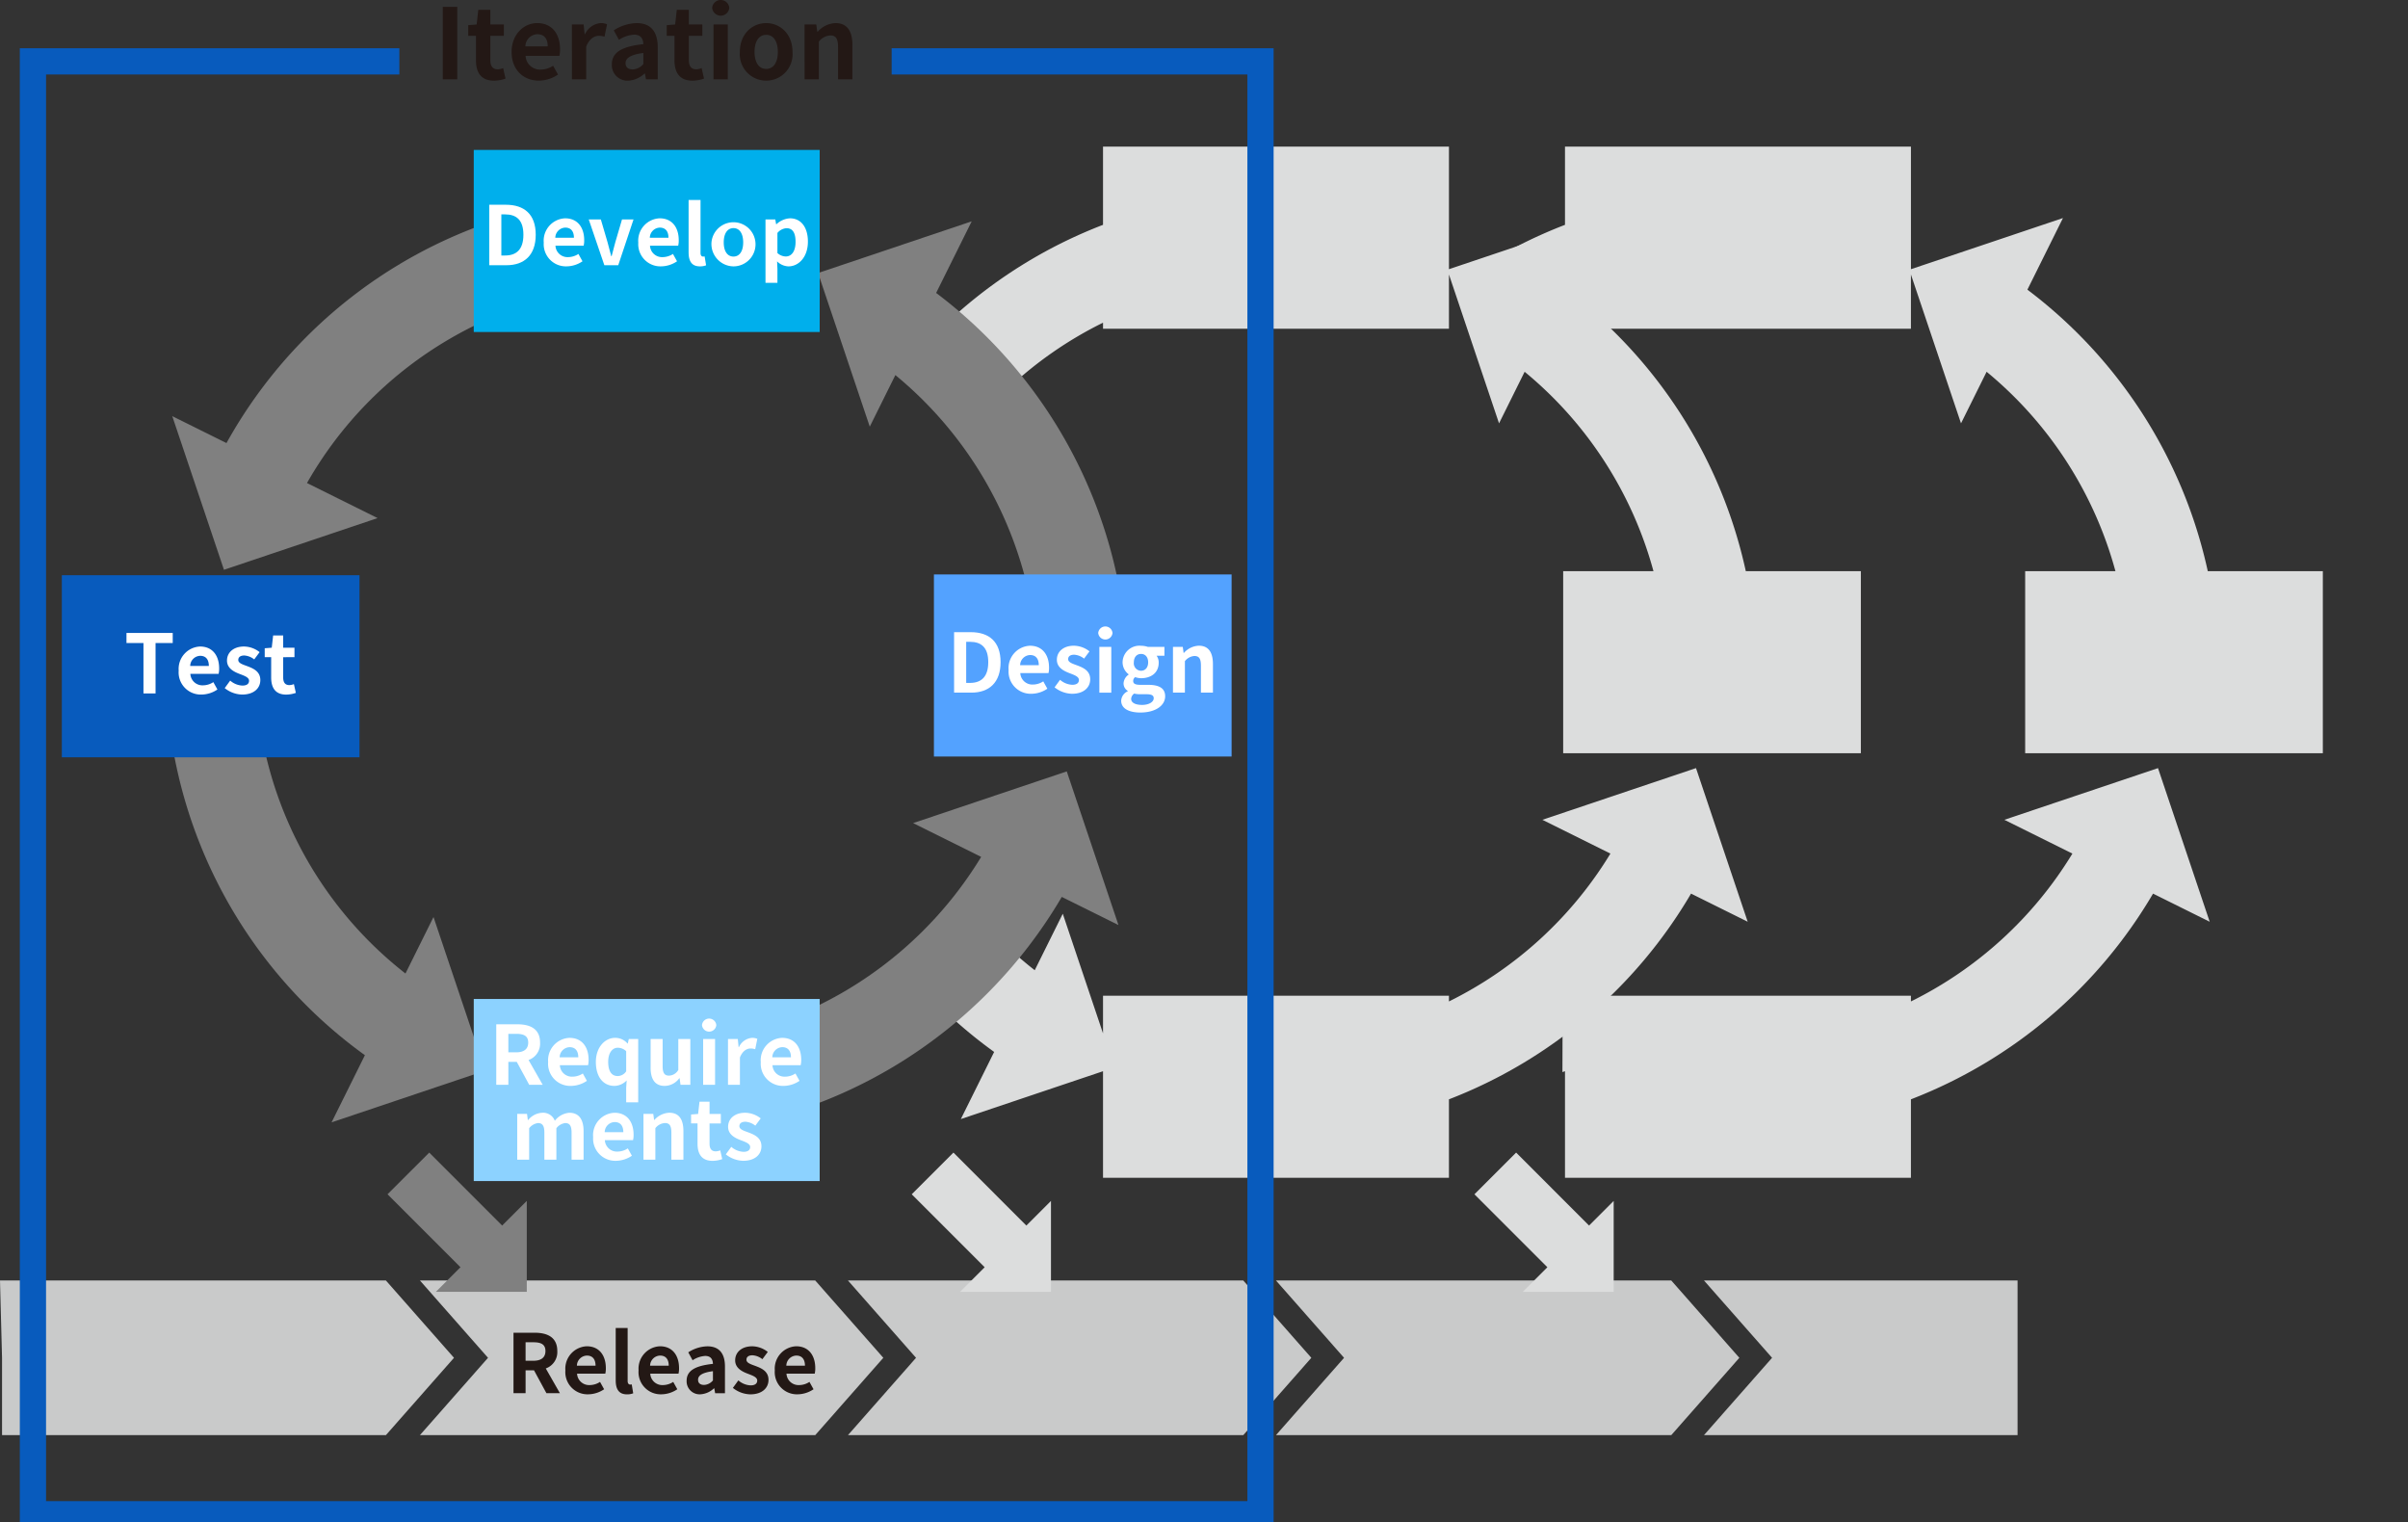
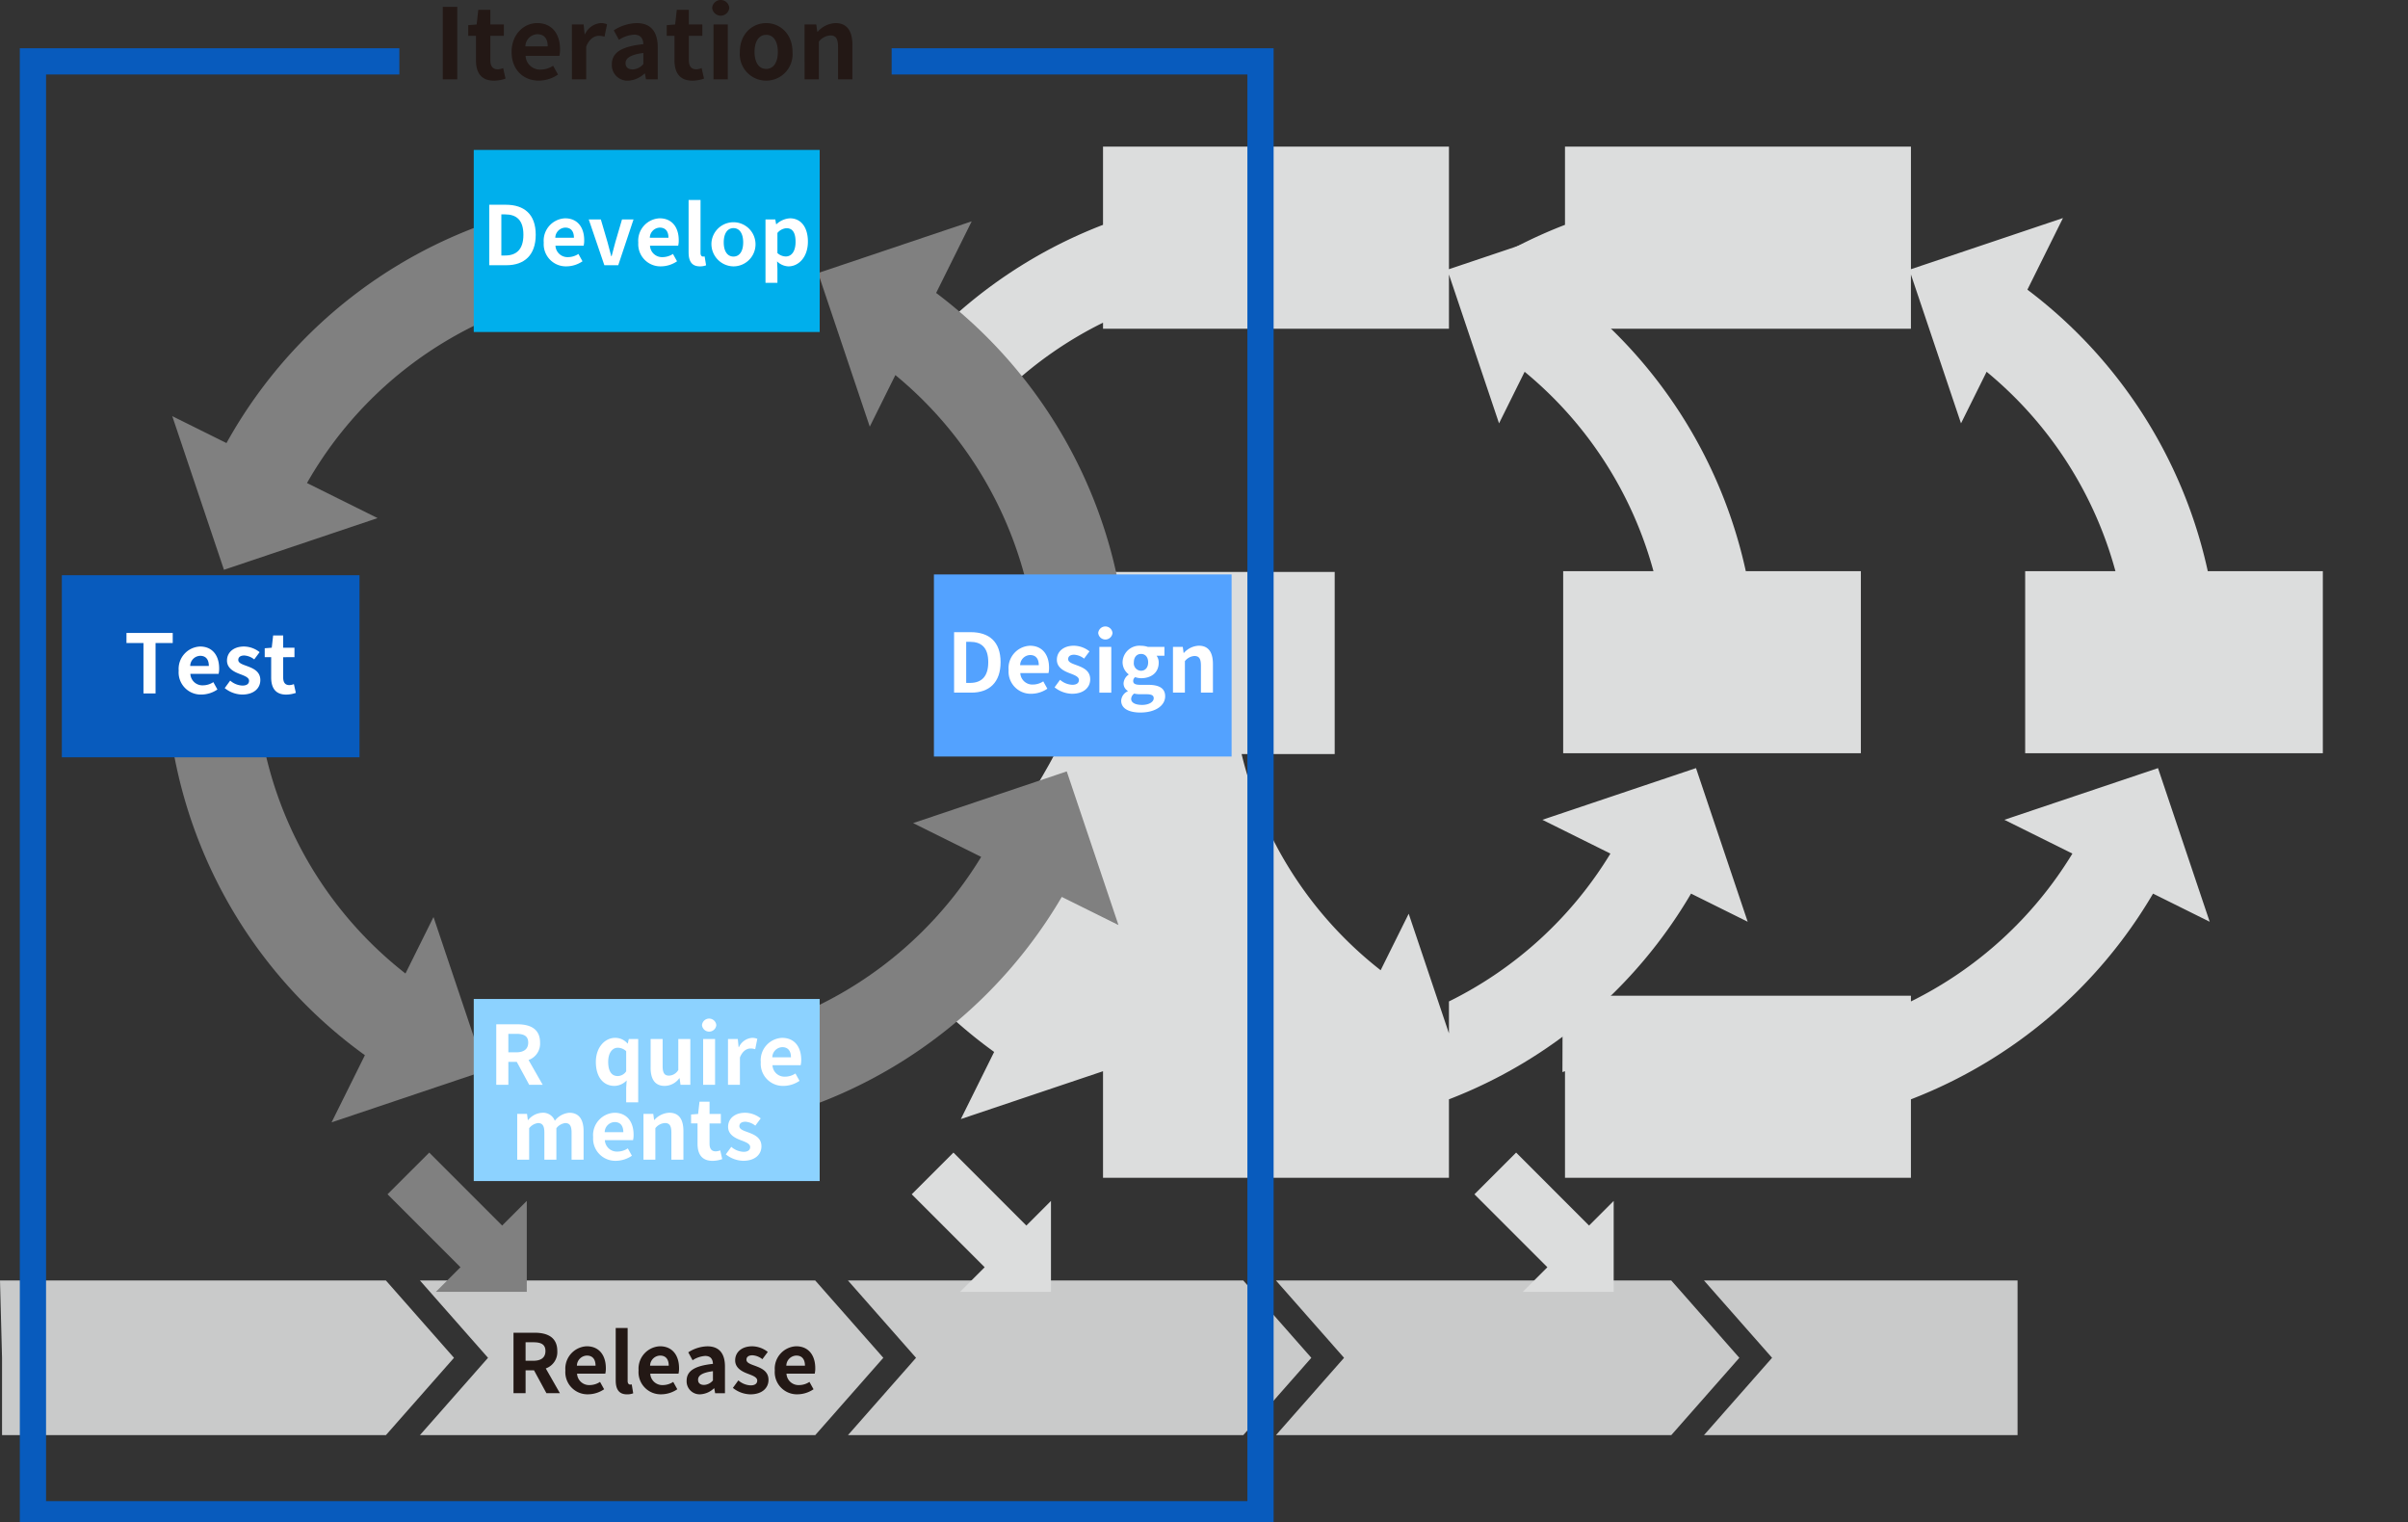
<svg xmlns="http://www.w3.org/2000/svg" id="グループ_9316" data-name="グループ 9316" width="440" height="278.15" viewBox="0 0 440 278.15">
  <rect x="0" y="0" width="440" height="278.15" fill="#333333" stroke="none" />
  <defs>
    <clipPath id="clip-path">
      <path id="パス_27077" data-name="パス 27077" d="M247.884,62s20.227,11.477,35.875,36.285c20.147,31.943-36.081,91.781-54.916,99.783,2.041,17.543,37.56,39.393,37.56,39.393H384.151l57.916-98.006-2.791-43.961L356.836,17.14l-87.394-1.455Z" transform="translate(-228.842 -15.685)" fill="none" />
    </clipPath>
    <clipPath id="clip-path-2">
      <path id="パス_27080" data-name="パス 27080" d="M437.907,54.386a366.711,366.711,0,0,1,35.1,45.993c20.148,31.943-12.5,77.574-31.331,85.576l6.266,6.128-.134,45.378h96.7l57.916-98.006-2.791-43.961L517.19,17.14l-87.4-1.455Z" transform="translate(-429.795 -15.685)" fill="none" />
    </clipPath>
    <clipPath id="clip-path-3">
      <rect id="長方形_6037" data-name="長方形 6037" width="440" height="278.151" fill="none" />
    </clipPath>
  </defs>
  <g id="グループ_9311" data-name="グループ 9311" transform="translate(142.362 9.758)">
    <g id="グループ_9310" data-name="グループ 9310" clip-path="url(#clip-path)">
-       <path id="パス_27075" data-name="パス 27075" d="M358.542,213.262l12.433,6.173a71.615,71.615,0,0,1-29.507,27.015V245.4H278.26v6.881l-7.354-21.856-5.124,10.322a71.185,71.185,0,0,1-25.409-39.5h17.011V167.979H202.992v33.267H223.6a87.586,87.586,0,0,0,34.765,54.43L252.28,267.94l25.98-8.74v19.467h63.208V264.333a88.025,88.025,0,0,0,44.237-37.585l10.351,5.139-9.445-28.07Z" transform="translate(-219.073 -73.237)" fill="#dcdddd" />
+       <path id="パス_27075" data-name="パス 27075" d="M358.542,213.262l12.433,6.173a71.615,71.615,0,0,1-29.507,27.015V245.4v6.881l-7.354-21.856-5.124,10.322a71.185,71.185,0,0,1-25.409-39.5h17.011V167.979H202.992v33.267H223.6a87.586,87.586,0,0,0,34.765,54.43L252.28,267.94l25.98-8.74v19.467h63.208V264.333a88.025,88.025,0,0,0,44.237-37.585l10.351,5.139-9.445-28.07Z" transform="translate(-219.073 -73.237)" fill="#dcdddd" />
      <path id="パス_27076" data-name="パス 27076" d="M407.97,120.631A87.814,87.814,0,0,0,375.005,69.2l6.5-13.087-27.777,9.346V43.067H290.517V57.354a87.608,87.608,0,0,0-45.183,39.272l-9.905-4.918,9.445,28.07,28.07-9.445-12.9-6.405a71.319,71.319,0,0,1,30.475-28.695v1.1h63.209V66.425l9.152,27.2,4.678-9.424a71.451,71.451,0,0,1,23.54,36.43H374.6V153.9h54.392V120.631Z" transform="translate(-231.331 -26.033)" fill="#dcdddd" />
    </g>
  </g>
  <g id="グループ_9313" data-name="グループ 9313" transform="translate(267.375 9.758)">
    <g id="グループ_9312" data-name="グループ 9312" clip-path="url(#clip-path-2)">
      <path id="パス_27078" data-name="パス 27078" d="M494.233,213.262l12.433,6.173a71.619,71.619,0,0,1-29.507,27.015V245.4H413.95v6.881L406.6,230.425l-5.124,10.322a71.182,71.182,0,0,1-25.409-39.5h17.011V167.979H338.682v33.267h20.612a87.589,87.589,0,0,0,34.766,54.43l-6.089,12.264,25.979-8.74v19.467h63.209V264.333A88.023,88.023,0,0,0,521.4,226.749l10.352,5.139-9.445-28.07Z" transform="translate(-395.363 -73.237)" fill="#dcdddd" />
      <path id="パス_27079" data-name="パス 27079" d="M543.662,120.631A87.815,87.815,0,0,0,510.7,69.2l6.5-13.087-27.777,9.346V43.067H426.209V57.354a87.608,87.608,0,0,0-45.183,39.272l-9.905-4.918,9.445,28.07,28.07-9.445-12.9-6.405a71.319,71.319,0,0,1,30.475-28.695v1.1h63.209V66.425l9.152,27.2,4.678-9.424a71.451,71.451,0,0,1,23.54,36.43H510.294V153.9h54.392V120.631Z" transform="translate(-407.622 -26.033)" fill="#dcdddd" />
    </g>
  </g>
  <g id="グループ_9315" data-name="グループ 9315">
    <g id="グループ_9314" data-name="グループ 9314" clip-path="url(#clip-path-3)">
      <path id="パス_27081" data-name="パス 27081" d="M134.581,74.077l-.622-16.383a87.615,87.615,0,0,0-73.453,45.06L50.6,97.837l9.445,28.07,28.07-9.445-12.9-6.406a71.273,71.273,0,0,1,59.367-35.98" transform="translate(-19.122 -21.803)" fill="gray" />
      <path id="パス_27082" data-name="パス 27082" d="M107.1,271.124l-9.445-28.07-5.124,10.322a71.243,71.243,0,0,1-27.345-53.566l-16.384.622A87.577,87.577,0,0,0,85.119,268.3L79.03,280.569Z" transform="translate(-18.443 -75.508)" fill="gray" />
      <path id="パス_27083" data-name="パス 27083" d="M277.8,254.622l-9.445-28.07L240.281,236l12.433,6.173a71.563,71.563,0,0,1-58.4,34.349l.622,16.384a87.972,87.972,0,0,0,72.507-43.419Z" transform="translate(-73.432 -85.614)" fill="gray" />
      <path id="パス_27084" data-name="パス 27084" d="M261.86,78.083,268.358,65l-28.07,9.445,9.445,28.07,4.678-9.424A71.422,71.422,0,0,1,280.4,145.551l16.383-.622A87.806,87.806,0,0,0,261.86,78.083" transform="translate(-90.805 -24.562)" fill="gray" />
      <rect id="長方形_6032" data-name="長方形 6032" width="63.209" height="33.267" transform="translate(86.567 182.52)" fill="#8cd2ff" />
      <rect id="長方形_6033" data-name="長方形 6033" width="54.392" height="33.267" transform="translate(170.651 104.955)" fill="#53a2ff" />
      <path id="パス_27085" data-name="パス 27085" d="M280.235,185.664h3.031c3.375,0,5.465,1.747,5.465,5.479s-2.09,5.57-5.346,5.57h-3.15Zm2.9,9.272c2.061,0,3.344-1.1,3.344-3.793s-1.283-3.718-3.344-3.718h-.687v7.511Z" transform="translate(-105.901 -70.163)" fill="#fff" />
      <path id="パス_27086" data-name="パス 27086" d="M296.242,194.053a4.093,4.093,0,0,1,3.9-4.405c2.3,0,3.494,1.687,3.494,4a4.078,4.078,0,0,1-.1,1h-5.152a2.2,2.2,0,0,0,2.315,2.09,3.444,3.444,0,0,0,1.881-.582l.747,1.344a5.275,5.275,0,0,1-2.927.926,4.051,4.051,0,0,1-4.151-4.375m5.51-.851c0-1.135-.508-1.852-1.583-1.852a1.885,1.885,0,0,0-1.822,1.852Z" transform="translate(-111.95 -71.668)" fill="#fff" />
      <path id="パス_27087" data-name="パス 27087" d="M309.753,197.247l1-1.374a3.629,3.629,0,0,0,2.24.911c.837,0,1.209-.358,1.209-.882,0-.627-.865-.911-1.746-1.254-1.06-.4-2.285-1.045-2.285-2.434,0-1.509,1.225-2.569,3.106-2.569a4.684,4.684,0,0,1,2.852,1.03l-.985,1.329a3.218,3.218,0,0,0-1.807-.716c-.747,0-1.105.328-1.105.806,0,.612.822.835,1.7,1.165,1.1.418,2.329.97,2.329,2.523,0,1.463-1.15,2.643-3.33,2.643a5.27,5.27,0,0,1-3.18-1.18" transform="translate(-117.056 -71.668)" fill="#fff" />
      <path id="パス_27088" data-name="パス 27088" d="M322.57,185.178a1.312,1.312,0,0,1,2.613,0,1.312,1.312,0,0,1-2.613,0m.209,2.539h2.18v8.362h-2.18Z" transform="translate(-121.9 -69.528)" fill="#fff" />
      <path id="パス_27089" data-name="パス 27089" d="M329.313,199.7a2.03,2.03,0,0,1,1.2-1.732v-.075a1.584,1.584,0,0,1-.762-1.4,2.075,2.075,0,0,1,.926-1.568v-.06a2.764,2.764,0,0,1-1.105-2.18,3.082,3.082,0,0,1,3.375-3.031,3.933,3.933,0,0,1,1.254.209h3.016v1.613h-1.433a2.108,2.108,0,0,1,.388,1.269c0,1.881-1.434,2.837-3.226,2.837a3.561,3.561,0,0,1-1.075-.194.833.833,0,0,0-.359.717c0,.448.329.687,1.314.687h1.418c2.016,0,3.106.626,3.106,2.09,0,1.688-1.746,2.971-4.539,2.971-1.971,0-3.494-.672-3.494-2.15m5.943-.447c0-.6-.493-.747-1.389-.747h-1.015a4.719,4.719,0,0,1-1.165-.119,1.255,1.255,0,0,0-.552.971c0,.7.776,1.1,2,1.1,1.254,0,2.12-.553,2.12-1.209m-1.015-6.57c0-.986-.552-1.538-1.3-1.538s-1.314.552-1.314,1.538a1.356,1.356,0,0,0,1.314,1.538c.732,0,1.3-.552,1.3-1.538" transform="translate(-124.448 -71.668)" fill="#fff" />
      <path id="パス_27090" data-name="パス 27090" d="M344.529,189.856h1.792l.149,1.1h.06a3.856,3.856,0,0,1,2.717-1.314c1.807,0,2.583,1.255,2.583,3.36v5.211h-2.195v-4.942c0-1.283-.358-1.747-1.18-1.747a2.4,2.4,0,0,0-1.747.941v5.748h-2.18Z" transform="translate(-130.198 -71.668)" fill="#fff" />
      <rect id="長方形_6034" data-name="長方形 6034" width="54.392" height="33.267" transform="translate(11.299 105.099)" fill="#085bbd" />
      <path id="パス_27091" data-name="パス 27091" d="M40.253,187.731H37.147v-1.836H45.6v1.836H42.463v9.213h-2.21Z" transform="translate(-14.038 -70.25)" fill="#fff" />
      <path id="パス_27092" data-name="パス 27092" d="M52.483,194.284a4.093,4.093,0,0,1,3.9-4.405c2.3,0,3.494,1.687,3.494,4a4.079,4.079,0,0,1-.1,1H54.618a2.2,2.2,0,0,0,2.315,2.09,3.444,3.444,0,0,0,1.881-.582l.747,1.344a5.275,5.275,0,0,1-2.927.926,4.051,4.051,0,0,1-4.151-4.375m5.51-.851c0-1.135-.508-1.852-1.583-1.852a1.885,1.885,0,0,0-1.822,1.852Z" transform="translate(-19.833 -71.756)" fill="#fff" />
      <path id="パス_27093" data-name="パス 27093" d="M66,197.479l1-1.374a3.628,3.628,0,0,0,2.24.911c.837,0,1.209-.358,1.209-.881,0-.627-.865-.911-1.746-1.254-1.06-.4-2.285-1.045-2.285-2.434,0-1.509,1.225-2.569,3.106-2.569a4.684,4.684,0,0,1,2.852,1.03l-.985,1.329a3.214,3.214,0,0,0-1.807-.717c-.747,0-1.105.328-1.105.806,0,.612.822.835,1.7,1.165,1.1.418,2.329.97,2.329,2.523,0,1.463-1.15,2.643-3.33,2.643a5.27,5.27,0,0,1-3.18-1.18" transform="translate(-24.94 -71.756)" fill="#fff" />
      <path id="パス_27094" data-name="パス 27094" d="M78.933,194.29v-3.7H77.754v-1.627l1.284-.1.254-2.24h1.836v2.24h2.061v1.732H81.128v3.7c0,.956.388,1.4,1.135,1.4a2.449,2.449,0,0,0,.821-.179l.358,1.6a5.4,5.4,0,0,1-1.762.314c-1.986,0-2.747-1.254-2.747-3.135" transform="translate(-29.383 -70.522)" fill="#fff" />
      <rect id="長方形_6035" data-name="長方形 6035" width="63.209" height="33.267" transform="translate(86.567 27.392)" fill="#00afec" />
      <path id="パス_27095" data-name="パス 27095" d="M143.7,60.133h3.031c3.375,0,5.465,1.747,5.465,5.479s-2.09,5.57-5.346,5.57H143.7Zm2.9,9.272c2.061,0,3.344-1.1,3.344-3.793s-1.283-3.718-3.344-3.718h-.687v7.511Z" transform="translate(-54.305 -22.724)" fill="#fff" />
      <path id="パス_27096" data-name="パス 27096" d="M159.707,68.522a4.093,4.093,0,0,1,3.9-4.405c2.3,0,3.494,1.687,3.494,4a4.079,4.079,0,0,1-.1,1h-5.152a2.2,2.2,0,0,0,2.315,2.09,3.444,3.444,0,0,0,1.881-.582l.747,1.344a5.275,5.275,0,0,1-2.927.926,4.051,4.051,0,0,1-4.151-4.375m5.51-.851c0-1.135-.508-1.852-1.583-1.852a1.885,1.885,0,0,0-1.821,1.852Z" transform="translate(-60.354 -24.23)" fill="#fff" />
      <path id="パス_27097" data-name="パス 27097" d="M172.93,64.453h2.21l1.224,4.166c.208.821.447,1.687.672,2.538h.075c.209-.851.447-1.717.672-2.538l1.224-4.166h2.105l-2.792,8.362h-2.538Z" transform="translate(-65.351 -24.357)" fill="#fff" />
      <path id="パス_27098" data-name="パス 27098" d="M187.474,68.522a4.093,4.093,0,0,1,3.9-4.405c2.3,0,3.494,1.687,3.494,4a4.079,4.079,0,0,1-.1,1h-5.152a2.2,2.2,0,0,0,2.315,2.09,3.444,3.444,0,0,0,1.881-.582l.747,1.344a5.275,5.275,0,0,1-2.927.926,4.051,4.051,0,0,1-4.151-4.375m5.51-.851c0-1.135-.508-1.852-1.583-1.852a1.885,1.885,0,0,0-1.822,1.852Z" transform="translate(-70.847 -24.23)" fill="#fff" />
      <path id="パス_27099" data-name="パス 27099" d="M202.258,68.312V58.741h2.18v9.675c0,.493.239.658.448.658a1.237,1.237,0,0,0,.3-.03l.269,1.627a2.988,2.988,0,0,1-1.135.193c-1.524,0-2.06-1-2.06-2.553" transform="translate(-76.434 -22.198)" fill="#fff" />
      <path id="パス_27100" data-name="パス 27100" d="M208.978,68.522a4.031,4.031,0,1,1,4.017,4.375,4.084,4.084,0,0,1-4.017-4.375m5.794,0c0-1.583-.642-2.613-1.777-2.613s-1.777,1.03-1.777,2.613c0,1.568.642,2.583,1.777,2.583s1.777-1.015,1.777-2.583" transform="translate(-78.973 -24.23)" fill="#fff" />
      <path id="パス_27101" data-name="パス 27101" d="M224.842,64.326h1.792l.149.867h.06a3.97,3.97,0,0,1,2.464-1.076c2.06,0,3.285,1.687,3.285,4.256,0,2.867-1.718,4.525-3.554,4.525a3.111,3.111,0,0,1-2.075-.911l.06,1.374V75.9h-2.18Zm5.494,4.077c0-1.6-.507-2.478-1.657-2.478a2.357,2.357,0,0,0-1.657.866v3.673a2.338,2.338,0,0,0,1.523.626c1.015,0,1.792-.865,1.792-2.687" transform="translate(-84.968 -24.23)" fill="#fff" />
      <path id="パス_27102" data-name="パス 27102" d="M151.781,311.878l-2.269-4.181h-1.538v4.181h-2.21V300.829h3.853c2.314,0,4.151.806,4.151,3.345a3.163,3.163,0,0,1-2.105,3.18l2.583,4.524Zm-3.808-5.928h1.434c1.418,0,2.195-.6,2.195-1.776,0-1.2-.776-1.6-2.195-1.6h-1.434Z" transform="translate(-55.084 -113.684)" fill="#fff" />
-       <path id="パス_27103" data-name="パス 27103" d="M161,309.218a4.093,4.093,0,0,1,3.9-4.405c2.3,0,3.494,1.687,3.494,4a4.08,4.08,0,0,1-.1,1h-5.152a2.2,2.2,0,0,0,2.315,2.09,3.444,3.444,0,0,0,1.881-.582l.747,1.344a5.275,5.275,0,0,1-2.927.926A4.051,4.051,0,0,1,161,309.218m5.51-.852c0-1.134-.508-1.851-1.583-1.851a1.885,1.885,0,0,0-1.822,1.851Z" transform="translate(-60.843 -115.189)" fill="#fff" />
      <path id="パス_27104" data-name="パス 27104" d="M180.558,313.936l.09-1.344a3.209,3.209,0,0,1-2.21,1c-2.076,0-3.42-1.643-3.42-4.375s1.7-4.405,3.509-4.405a2.922,2.922,0,0,1,2.27,1.03h.059l.18-.821h1.717v11.572h-2.195Zm0-3.016v-3.673a2.221,2.221,0,0,0-1.553-.627c-.941,0-1.733.9-1.733,2.569,0,1.732.628,2.6,1.733,2.6a1.861,1.861,0,0,0,1.553-.866" transform="translate(-66.14 -115.189)" fill="#fff" />
      <path id="パス_27105" data-name="パス 27105" d="M191.1,310.375v-5.226h2.195v4.943c0,1.3.358,1.747,1.165,1.747a2.015,2.015,0,0,0,1.7-1.045v-5.644h2.195v8.362h-1.792l-.164-1.194h-.06a3.361,3.361,0,0,1-2.673,1.4c-1.792,0-2.569-1.254-2.569-3.344" transform="translate(-72.216 -115.316)" fill="#fff" />
      <path id="パス_27106" data-name="パス 27106" d="M206.194,300.343a1.312,1.312,0,0,1,2.613,0,1.312,1.312,0,0,1-2.613,0m.209,2.538h2.18v8.362H206.4Z" transform="translate(-77.921 -113.049)" fill="#fff" />
      <path id="パス_27107" data-name="パス 27107" d="M213.826,305.022h1.792l.149,1.478h.06a2.9,2.9,0,0,1,2.374-1.687,2.365,2.365,0,0,1,.985.179l-.388,1.9a2.618,2.618,0,0,0-.865-.135c-.658,0-1.449.433-1.927,1.643v4.987h-2.18Z" transform="translate(-80.805 -115.189)" fill="#fff" />
      <path id="パス_27108" data-name="パス 27108" d="M223.449,309.218a4.093,4.093,0,0,1,3.9-4.405c2.3,0,3.494,1.687,3.494,4a4.08,4.08,0,0,1-.1,1h-5.152a2.2,2.2,0,0,0,2.315,2.09,3.444,3.444,0,0,0,1.881-.582l.747,1.344a5.275,5.275,0,0,1-2.927.926,4.051,4.051,0,0,1-4.151-4.375m5.51-.852c0-1.134-.508-1.851-1.583-1.851a1.885,1.885,0,0,0-1.822,1.851Z" transform="translate(-84.442 -115.189)" fill="#fff" />
      <path id="パス_27109" data-name="パス 27109" d="M151.918,327.022h1.792l.149,1.12h.06a3.519,3.519,0,0,1,2.569-1.329,2.275,2.275,0,0,1,2.3,1.464,3.709,3.709,0,0,1,2.658-1.464c1.777,0,2.6,1.255,2.6,3.359v5.211h-2.195v-4.942c0-1.284-.373-1.747-1.165-1.747a2.44,2.44,0,0,0-1.612.941v5.749h-2.195v-4.942c0-1.284-.374-1.747-1.165-1.747a2.439,2.439,0,0,0-1.613.941v5.749h-2.18Z" transform="translate(-57.41 -123.503)" fill="#fff" />
      <path id="パス_27110" data-name="パス 27110" d="M174.213,331.218a4.093,4.093,0,0,1,3.9-4.405c2.3,0,3.494,1.687,3.494,4a4.079,4.079,0,0,1-.1,1h-5.152a2.2,2.2,0,0,0,2.315,2.09,3.444,3.444,0,0,0,1.881-.582l.747,1.344a5.275,5.275,0,0,1-2.927.926,4.051,4.051,0,0,1-4.151-4.375m5.51-.851c0-1.135-.508-1.852-1.583-1.852a1.885,1.885,0,0,0-1.822,1.852Z" transform="translate(-65.835 -123.503)" fill="#fff" />
      <path id="パス_27111" data-name="パス 27111" d="M189,327.022h1.792l.149,1.1H191a3.854,3.854,0,0,1,2.717-1.314c1.807,0,2.583,1.255,2.583,3.359v5.211H194.1v-4.942c0-1.284-.358-1.747-1.179-1.747a2.4,2.4,0,0,0-1.747.941v5.749H189Z" transform="translate(-71.423 -123.503)" fill="#fff" />
      <path id="パス_27112" data-name="パス 27112" d="M204.168,331.224v-3.7h-1.18v-1.627l1.284-.1.254-2.24h1.836v2.24h2.061v1.732h-2.061v3.7c0,.956.388,1.4,1.135,1.4a2.45,2.45,0,0,0,.821-.179l.358,1.6a5.4,5.4,0,0,1-1.762.314c-1.986,0-2.747-1.254-2.747-3.135" transform="translate(-76.71 -122.27)" fill="#fff" />
      <path id="パス_27113" data-name="パス 27113" d="M213.189,334.412l1-1.374a3.628,3.628,0,0,0,2.24.911c.837,0,1.209-.358,1.209-.881,0-.627-.865-.911-1.746-1.254-1.06-.4-2.285-1.045-2.285-2.434,0-1.509,1.225-2.569,3.106-2.569a4.684,4.684,0,0,1,2.852,1.03l-.985,1.329a3.214,3.214,0,0,0-1.807-.717c-.746,0-1.105.328-1.105.806,0,.612.822.835,1.7,1.165,1.1.418,2.329.97,2.329,2.523,0,1.463-1.15,2.643-3.33,2.643a5.27,5.27,0,0,1-3.18-1.179" transform="translate(-80.565 -123.503)" fill="#fff" />
      <path id="パス_27114" data-name="パス 27114" d="M195.579,404.325h-72.23L135.787,390.2l-12.438-14.125h72.23L208.018,390.2Z" transform="translate(-46.614 -142.119)" fill="#c9caca" />
      <path id="パス_27115" data-name="パス 27115" d="M321.3,404.325h-72.23L261.505,390.2l-12.438-14.125H321.3L333.736,390.2Z" transform="translate(-94.123 -142.119)" fill="#c9caca" />
      <path id="パス_27116" data-name="パス 27116" d="M447.015,404.325h-72.23L387.223,390.2l-12.438-14.125h72.23L459.453,390.2Z" transform="translate(-141.632 -142.119)" fill="#c9caca" />
      <path id="パス_27117" data-name="パス 27117" d="M557.8,404.325H500.5L512.941,390.2,500.5,376.074H557.8Z" transform="translate(-189.141 -142.119)" fill="#c9caca" />
      <path id="パス_27118" data-name="パス 27118" d="M70.516,404.325H.373V390.2L0,376.074H70.516L82.955,390.2Z" transform="translate(0 -142.119)" fill="#c9caca" />
      <path id="パス_27119" data-name="パス 27119" d="M156.842,402.463l-2.269-4.181h-1.538v4.181h-2.21V391.414h3.853c2.314,0,4.151.806,4.151,3.345a3.163,3.163,0,0,1-2.105,3.18l2.583,4.524Zm-3.808-5.928h1.434c1.418,0,2.195-.6,2.195-1.776,0-1.2-.776-1.6-2.195-1.6h-1.434Z" transform="translate(-56.997 -147.916)" fill="#231815" />
      <path id="パス_27120" data-name="パス 27120" d="M166.064,399.8a4.093,4.093,0,0,1,3.9-4.405c2.3,0,3.494,1.687,3.494,4a4.078,4.078,0,0,1-.1,1H168.2a2.2,2.2,0,0,0,2.315,2.09,3.445,3.445,0,0,0,1.881-.582l.747,1.344a5.275,5.275,0,0,1-2.927.926,4.052,4.052,0,0,1-4.151-4.375m5.51-.851c0-1.135-.508-1.852-1.583-1.852a1.885,1.885,0,0,0-1.822,1.852Z" transform="translate(-62.756 -149.422)" fill="#231815" />
      <path id="パス_27121" data-name="パス 27121" d="M180.848,399.592v-9.571h2.18V399.7c0,.493.239.658.448.658a1.236,1.236,0,0,0,.3-.03l.269,1.627a2.988,2.988,0,0,1-1.135.193c-1.524,0-2.06-1-2.06-2.553" transform="translate(-68.343 -147.39)" fill="#231815" />
      <path id="パス_27122" data-name="パス 27122" d="M187.567,399.8a4.093,4.093,0,0,1,3.9-4.405c2.3,0,3.494,1.687,3.494,4a4.079,4.079,0,0,1-.1,1H189.7a2.2,2.2,0,0,0,2.315,2.09,3.445,3.445,0,0,0,1.881-.582l.747,1.344a5.275,5.275,0,0,1-2.927.926,4.052,4.052,0,0,1-4.151-4.375m5.51-.851c0-1.135-.508-1.852-1.583-1.852a1.885,1.885,0,0,0-1.822,1.852Z" transform="translate(-70.882 -149.422)" fill="#231815" />
      <path id="パス_27123" data-name="パス 27123" d="M201.679,401.7c0-1.792,1.449-2.733,4.808-3.091-.03-.821-.388-1.448-1.418-1.448a4.732,4.732,0,0,0-2.3.791l-.791-1.448a6.679,6.679,0,0,1,3.494-1.1c2.12,0,3.211,1.269,3.211,3.688v4.882H206.89l-.164-.9h-.045a3.93,3.93,0,0,1-2.524,1.1,2.375,2.375,0,0,1-2.478-2.478m4.808-.06v-1.688c-2.031.269-2.718.821-2.718,1.568,0,.657.463.941,1.1.941a2.219,2.219,0,0,0,1.613-.821" transform="translate(-76.215 -149.422)" fill="#231815" />
      <path id="パス_27124" data-name="パス 27124" d="M215.263,403l1-1.374a3.628,3.628,0,0,0,2.24.911c.837,0,1.209-.358,1.209-.882,0-.627-.865-.911-1.746-1.254-1.06-.4-2.285-1.045-2.285-2.434,0-1.509,1.225-2.569,3.106-2.569a4.684,4.684,0,0,1,2.852,1.03l-.985,1.329a3.218,3.218,0,0,0-1.807-.716c-.747,0-1.105.328-1.105.806,0,.612.822.835,1.7,1.165,1.1.418,2.329.97,2.329,2.523,0,1.463-1.15,2.643-3.33,2.643a5.27,5.27,0,0,1-3.18-1.179" transform="translate(-81.348 -149.421)" fill="#231815" />
      <path id="パス_27125" data-name="パス 27125" d="M227.575,399.8a4.093,4.093,0,0,1,3.9-4.405c2.3,0,3.494,1.687,3.494,4a4.079,4.079,0,0,1-.1,1H229.71a2.2,2.2,0,0,0,2.315,2.09,3.444,3.444,0,0,0,1.881-.582l.747,1.344a5.275,5.275,0,0,1-2.927.926,4.052,4.052,0,0,1-4.151-4.375m5.51-.851c0-1.135-.508-1.852-1.583-1.852a1.885,1.885,0,0,0-1.822,1.852Z" transform="translate(-86.001 -149.422)" fill="#231815" />
      <path id="パス_27126" data-name="パス 27126" d="M134.772,351.839,121.444,338.51l-7.619,7.618,13.328,13.329-4.5,4.5h16.617V347.339Z" transform="translate(-43.014 -127.924)" fill="gray" />
      <path id="パス_27127" data-name="パス 27127" d="M288.74,351.839,275.412,338.51l-7.619,7.618,13.328,13.329-4.5,4.5h16.617V347.339Z" transform="translate(-101.199 -127.924)" fill="#dcdddd" />
      <path id="パス_27128" data-name="パス 27128" d="M454.018,351.839,440.69,338.51l-7.619,7.618L446.4,359.457l-4.5,4.5h16.617V347.339Z" transform="translate(-163.658 -127.924)" fill="#dcdddd" />
      <path id="パス_27129" data-name="パス 27129" d="M166.58,18.024h67.4V283.472H9.673V18.024H76.626" transform="translate(-3.655 -6.811)" fill="none" stroke="#085bbd" stroke-miterlimit="10" stroke-width="4.792" />
      <rect id="長方形_6036" data-name="長方形 6036" width="2.647" height="13.234" transform="translate(80.909 1.252)" fill="#231815" />
      <path id="パス_27130" data-name="パス 27130" d="M138.946,12.067V7.632h-1.413V5.683l1.538-.125.3-2.682h2.2V5.557h2.467V7.632h-2.467v4.435c0,1.145.465,1.681,1.359,1.681a2.912,2.912,0,0,0,.984-.215l.43,1.914a6.485,6.485,0,0,1-2.111.375c-2.378,0-3.29-1.5-3.29-3.756" transform="translate(-51.974 -1.086)" fill="#231815" />
      <path id="パス_27131" data-name="パス 27131" d="M150.269,12.06c0-3.255,2.271-5.276,4.668-5.276,2.754,0,4.185,2.021,4.185,4.793a4.912,4.912,0,0,1-.125,1.2h-6.17a2.631,2.631,0,0,0,2.772,2.5,4.127,4.127,0,0,0,2.253-.7l.895,1.609a6.318,6.318,0,0,1-3.506,1.109c-2.79,0-4.972-1.95-4.972-5.24m6.6-1.02c0-1.359-.608-2.217-1.9-2.217a2.258,2.258,0,0,0-2.182,2.217Z" transform="translate(-56.787 -2.564)" fill="#231815" />
      <path id="パス_27132" data-name="パス 27132" d="M167.979,7.035h2.146l.179,1.77h.072a3.468,3.468,0,0,1,2.844-2.021A2.839,2.839,0,0,1,174.4,7l-.465,2.272A3.146,3.146,0,0,0,172.9,9.11c-.786,0-1.735.518-2.307,1.967V17.05h-2.61Z" transform="translate(-63.48 -2.564)" fill="#231815" />
      <path id="パス_27133" data-name="パス 27133" d="M179.708,14.331c0-2.146,1.735-3.273,5.759-3.7-.036-.984-.465-1.735-1.7-1.735a5.661,5.661,0,0,0-2.755.948l-.948-1.735a8.007,8.007,0,0,1,4.185-1.323c2.54,0,3.846,1.52,3.846,4.418v5.848h-2.147l-.2-1.072H185.7a4.711,4.711,0,0,1-3.022,1.323,2.845,2.845,0,0,1-2.969-2.969m5.759-.072V12.239c-2.432.322-3.254.984-3.254,1.878,0,.787.554,1.127,1.323,1.127a2.655,2.655,0,0,0,1.931-.984" transform="translate(-67.912 -2.564)" fill="#231815" />
      <path id="パス_27134" data-name="パス 27134" d="M197.25,12.067V7.632h-1.413V5.683l1.538-.125.3-2.682h2.2V5.557h2.467V7.632h-2.467v4.435c0,1.145.465,1.681,1.359,1.681a2.912,2.912,0,0,0,.984-.215l.43,1.914a6.485,6.485,0,0,1-2.111.375c-2.378,0-3.29-1.5-3.29-3.756" transform="translate(-74.007 -1.086)" fill="#231815" />
      <path id="パス_27135" data-name="パス 27135" d="M209.176,1.431a1.571,1.571,0,0,1,3.13,0,1.571,1.571,0,0,1-3.13,0m.251,3.04h2.61V14.486h-2.61Z" transform="translate(-79.048)" fill="#231815" />
      <path id="パス_27136" data-name="パス 27136" d="M217.312,12.06c0-3.344,2.307-5.275,4.811-5.275s4.811,1.931,4.811,5.275a4.828,4.828,0,1,1-9.621,0m6.939,0c0-1.9-.769-3.13-2.128-3.13s-2.128,1.234-2.128,3.13c0,1.878.77,3.094,2.128,3.094s2.128-1.216,2.128-3.094" transform="translate(-82.123 -2.564)" fill="#231815" />
      <path id="パス_27137" data-name="パス 27137" d="M236.317,7.035h2.146l.179,1.323h.072a4.615,4.615,0,0,1,3.255-1.573c2.164,0,3.094,1.5,3.094,4.023V17.05h-2.629V11.13c0-1.538-.429-2.092-1.412-2.092a2.881,2.881,0,0,0-2.093,1.127V17.05h-2.61Z" transform="translate(-89.305 -2.564)" fill="#231815" />
    </g>
  </g>
</svg>